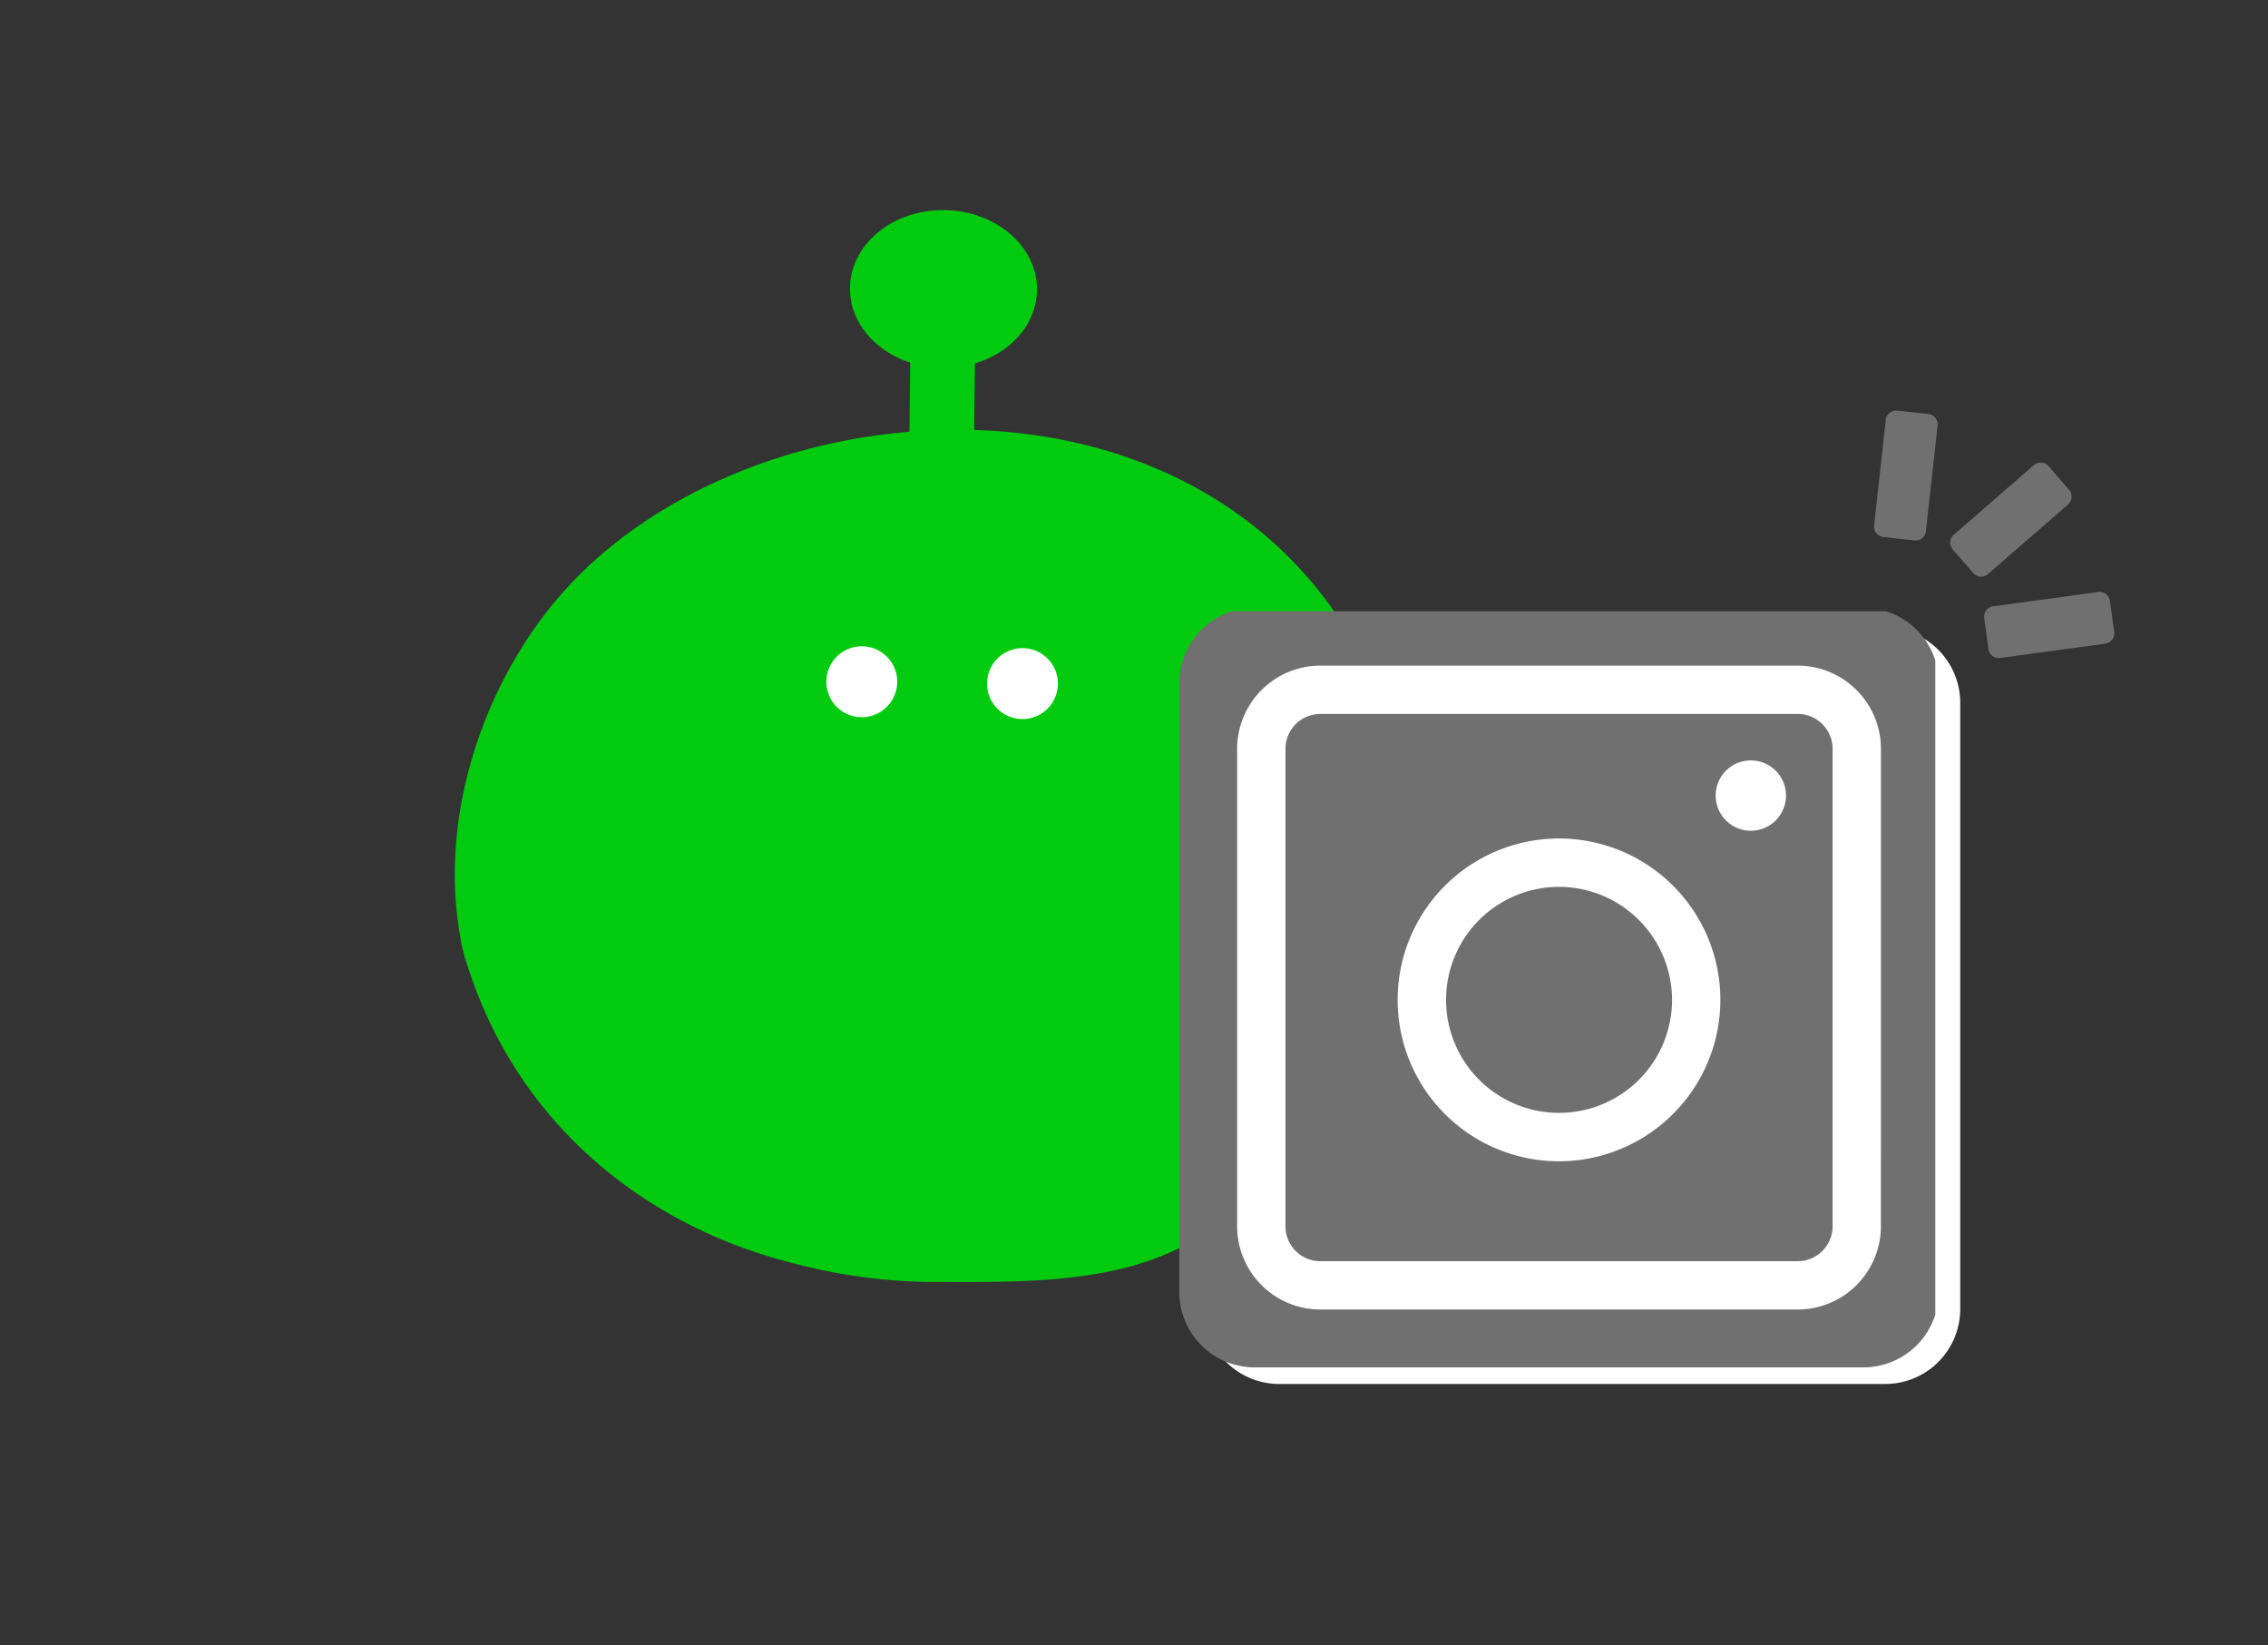
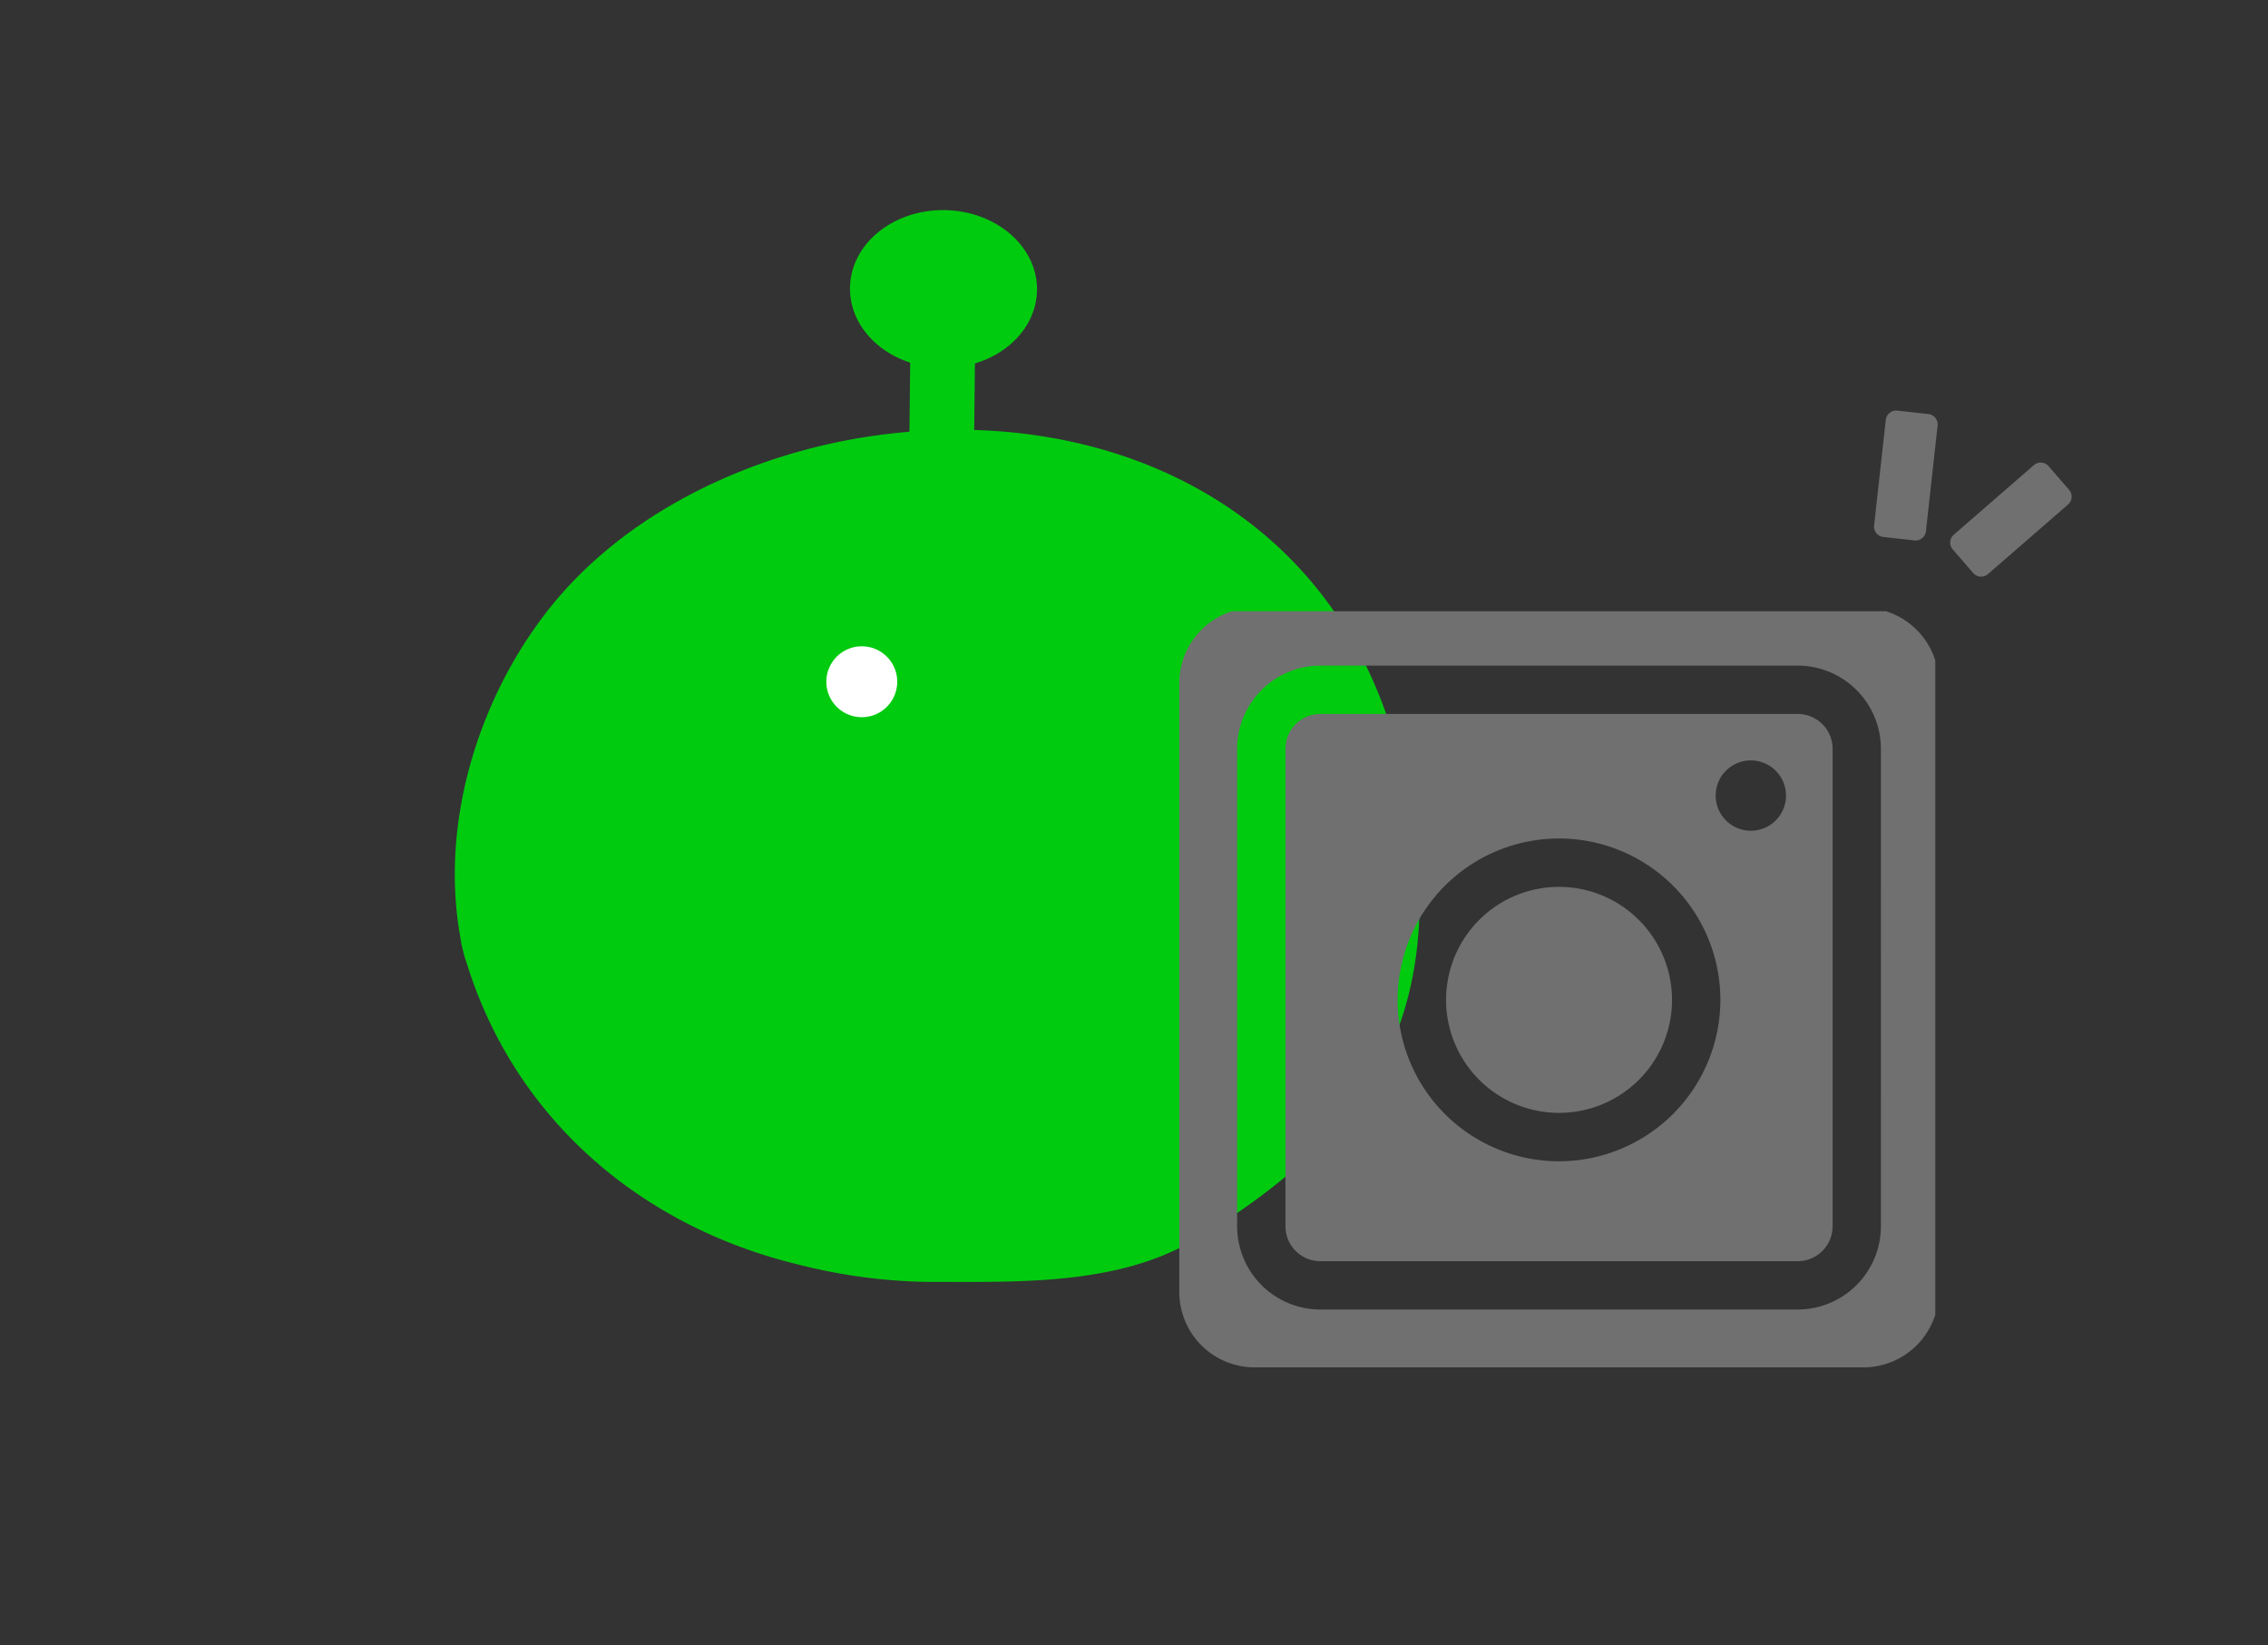
<svg xmlns="http://www.w3.org/2000/svg" height="198" viewBox="0 0 273 198" width="273">
  <rect x="0" y="0" width="273" height="198" fill="#333333" stroke="none" />
  <clipPath id="a">
    <path d="m0 .415h91v91h-91z" />
  </clipPath>
  <path d="m0 0h273v198h-273z" fill="none" />
  <path d="m.585 31c1.823-11.194 13.705-23.9 24.315-27.917s22.5-3.861 33.471-.974c16.789 4.42 32.774 16.831 35.718 33.939 1.193 6.928.19 14.039-1.192 20.932a40.671 40.671 0 0 1 -11.843 21.663c-5.621 5.236-26.632 10.571-32.412 8.32l-18.277-7.118c-2.433-.945-35.102-16.145-29.78-48.845" fill="#01cb0f" transform="matrix(.914 -.407 .407 .914 52.021 83.909)" />
  <path d="m19.792 42.34c1.542-7.766 8.242-14.936 14.935-18.825 8.27-4.8 18.876-4.733 27.987-2.876 17.032 3.472 33.259 16.243 31.643 35.061-.768 8.945-3.019 20.058-10.672 25.832-4.513 3.4-12.743 5.141-18.79 5.812-.934.1-1.966.046-2.886.217-1.672.309 1.028-.012-.382-.02-1.67-.009 2.777 1.049-.344-.044-1.369-.479-2.71-1.056-4.062-1.582-4.531-1.765-9.185-3.357-13.634-5.324-1.019-.451-2.011-.964-2.99-1.5-.754-.41-1.492-.846-2.231-1.282 1.248.735-.474-.292-1.767-1.21-11.307-8.023-18.999-19.236-16.807-34.259 1.808-12.376-17.411-15.575-19.225-3.127-2.935 20.131 5.7 38.74 21.69 50.967a66.493 66.493 0 0 0 13.208 8.107c9.776 4.324 20.432 9.646 31.349 8.435 9.549-1.059 21-3.88 28.791-9.789 11.365-8.619 16.4-23.52 17.873-37.156 3.052-28.257-16.151-49.533-42.378-57.067-14.464-4.156-31.416-3.9-44.87 3.353-12.435 6.705-22.879 19.137-25.663 33.15-2.441 12.287 16.782 15.431 19.225 3.127" fill="#01cb0f" transform="matrix(.914 -.407 .407 .914 39.279 78.881)" />
  <path d="m8.141 6.043a4.264 4.264 0 1 1 -2.098-5.654 4.265 4.265 0 0 1 2.1 5.654" fill="#fff" transform="matrix(.914 -.407 .407 .914 98.099 79.888)" />
-   <path d="m8.141 6.043a4.264 4.264 0 1 1 -2.098-5.654 4.265 4.265 0 0 1 2.1 5.654" fill="#fff" transform="matrix(.914 -.407 .407 .914 117.442 80.111)" />
  <path d="m0 0h22.071v7.79h-22.071z" fill="#01cb0f" transform="matrix(.011 -1 1 .011 109.35 62.886)" />
  <path d="m21.195 14.516c-2.187 4.766-8.538 6.527-14.185 3.936s-8.454-8.552-6.267-13.321 8.538-6.531 14.185-3.931 8.454 8.555 6.267 13.321" fill="#01cb0f" transform="matrix(.914 -.407 .407 .914 99.545 30.265)" />
-   <path d="m81.977 0h-72.954a9.023 9.023 0 0 0 -9.023 9.023v72.953a9.023 9.023 0 0 0 9.023 9.024h72.954a9.023 9.023 0 0 0 9.023-9.024v-72.953a9.024 9.024 0 0 0 -9.023-9.023" fill="#fff" transform="translate(144.953 75.564)" />
  <g fill="#707070">
    <g clip-path="url(#a)" transform="translate(141.953 73.148)">
      <path d="m82.352 0h-73.288a9.065 9.065 0 0 0 -9.064 9.064v73.287a9.064 9.064 0 0 0 9.064 9.064h73.288a9.064 9.064 0 0 0 9.064-9.064v-73.287a9.065 9.065 0 0 0 -9.064-9.064m2.1 74.439a10.028 10.028 0 0 1 -10.014 10.016h-57.46a10.028 10.028 0 0 1 -10.017-10.017v-57.462a10.028 10.028 0 0 1 10.017-10.016h57.46a10.028 10.028 0 0 1 10.017 10.016z" transform="translate(0 .001)" />
      <path d="m79.8 69.251a13.6 13.6 0 1 0 13.6 13.6 13.619 13.619 0 0 0 -13.6-13.6" transform="translate(-34.089 -35.663)" />
      <path d="m88.009 26.351h-57.46a4.2 4.2 0 0 0 -4.2 4.2v57.457a4.2 4.2 0 0 0 4.2 4.2h57.46a4.2 4.2 0 0 0 4.2-4.2v-57.461a4.2 4.2 0 0 0 -4.2-4.2m-28.73 53.838a19.424 19.424 0 1 1 19.421-19.424 19.446 19.446 0 0 1 -19.421 19.424m23.09-39.78a4.233 4.233 0 1 1 4.231-4.233 4.233 4.233 0 0 1 -4.233 4.233" transform="translate(-13.571 -13.57)" />
    </g>
-     <path d="m11.379 55.1-1.279-12.7a1.256 1.256 0 0 1 1.126-1.376l3.744-.376a1.257 1.257 0 0 1 1.377 1.125l1.277 12.7a1.254 1.254 0 0 1 -1.124 1.38l-3.744.376a1.258 1.258 0 0 1 -1.377-1.129" transform="matrix(.035 .999 -.999 .035 294.569 59.675)" />
    <path d="m11.785 58.2-8.034-9.93a1.257 1.257 0 0 1 .189-1.77l2.926-2.365a1.262 1.262 0 0 1 1.77.188l8.032 9.93a1.255 1.255 0 0 1 -.186 1.767l-2.928 2.365a1.26 1.26 0 0 1 -1.768-.188" transform="matrix(.035 .999 -.999 .035 292.906 50.544)" />
    <path d="m.034 55.078.866-3.659a1.255 1.255 0 0 1 1.513-.933l12.437 2.942a1.256 1.256 0 0 1 .933 1.512l-.866 3.66a1.255 1.255 0 0 1 -1.513.933l-12.437-2.943a1.256 1.256 0 0 1 -.933-1.512" transform="matrix(.122 .993 -.993 .122 283.068 42.666)" />
  </g>
</svg>